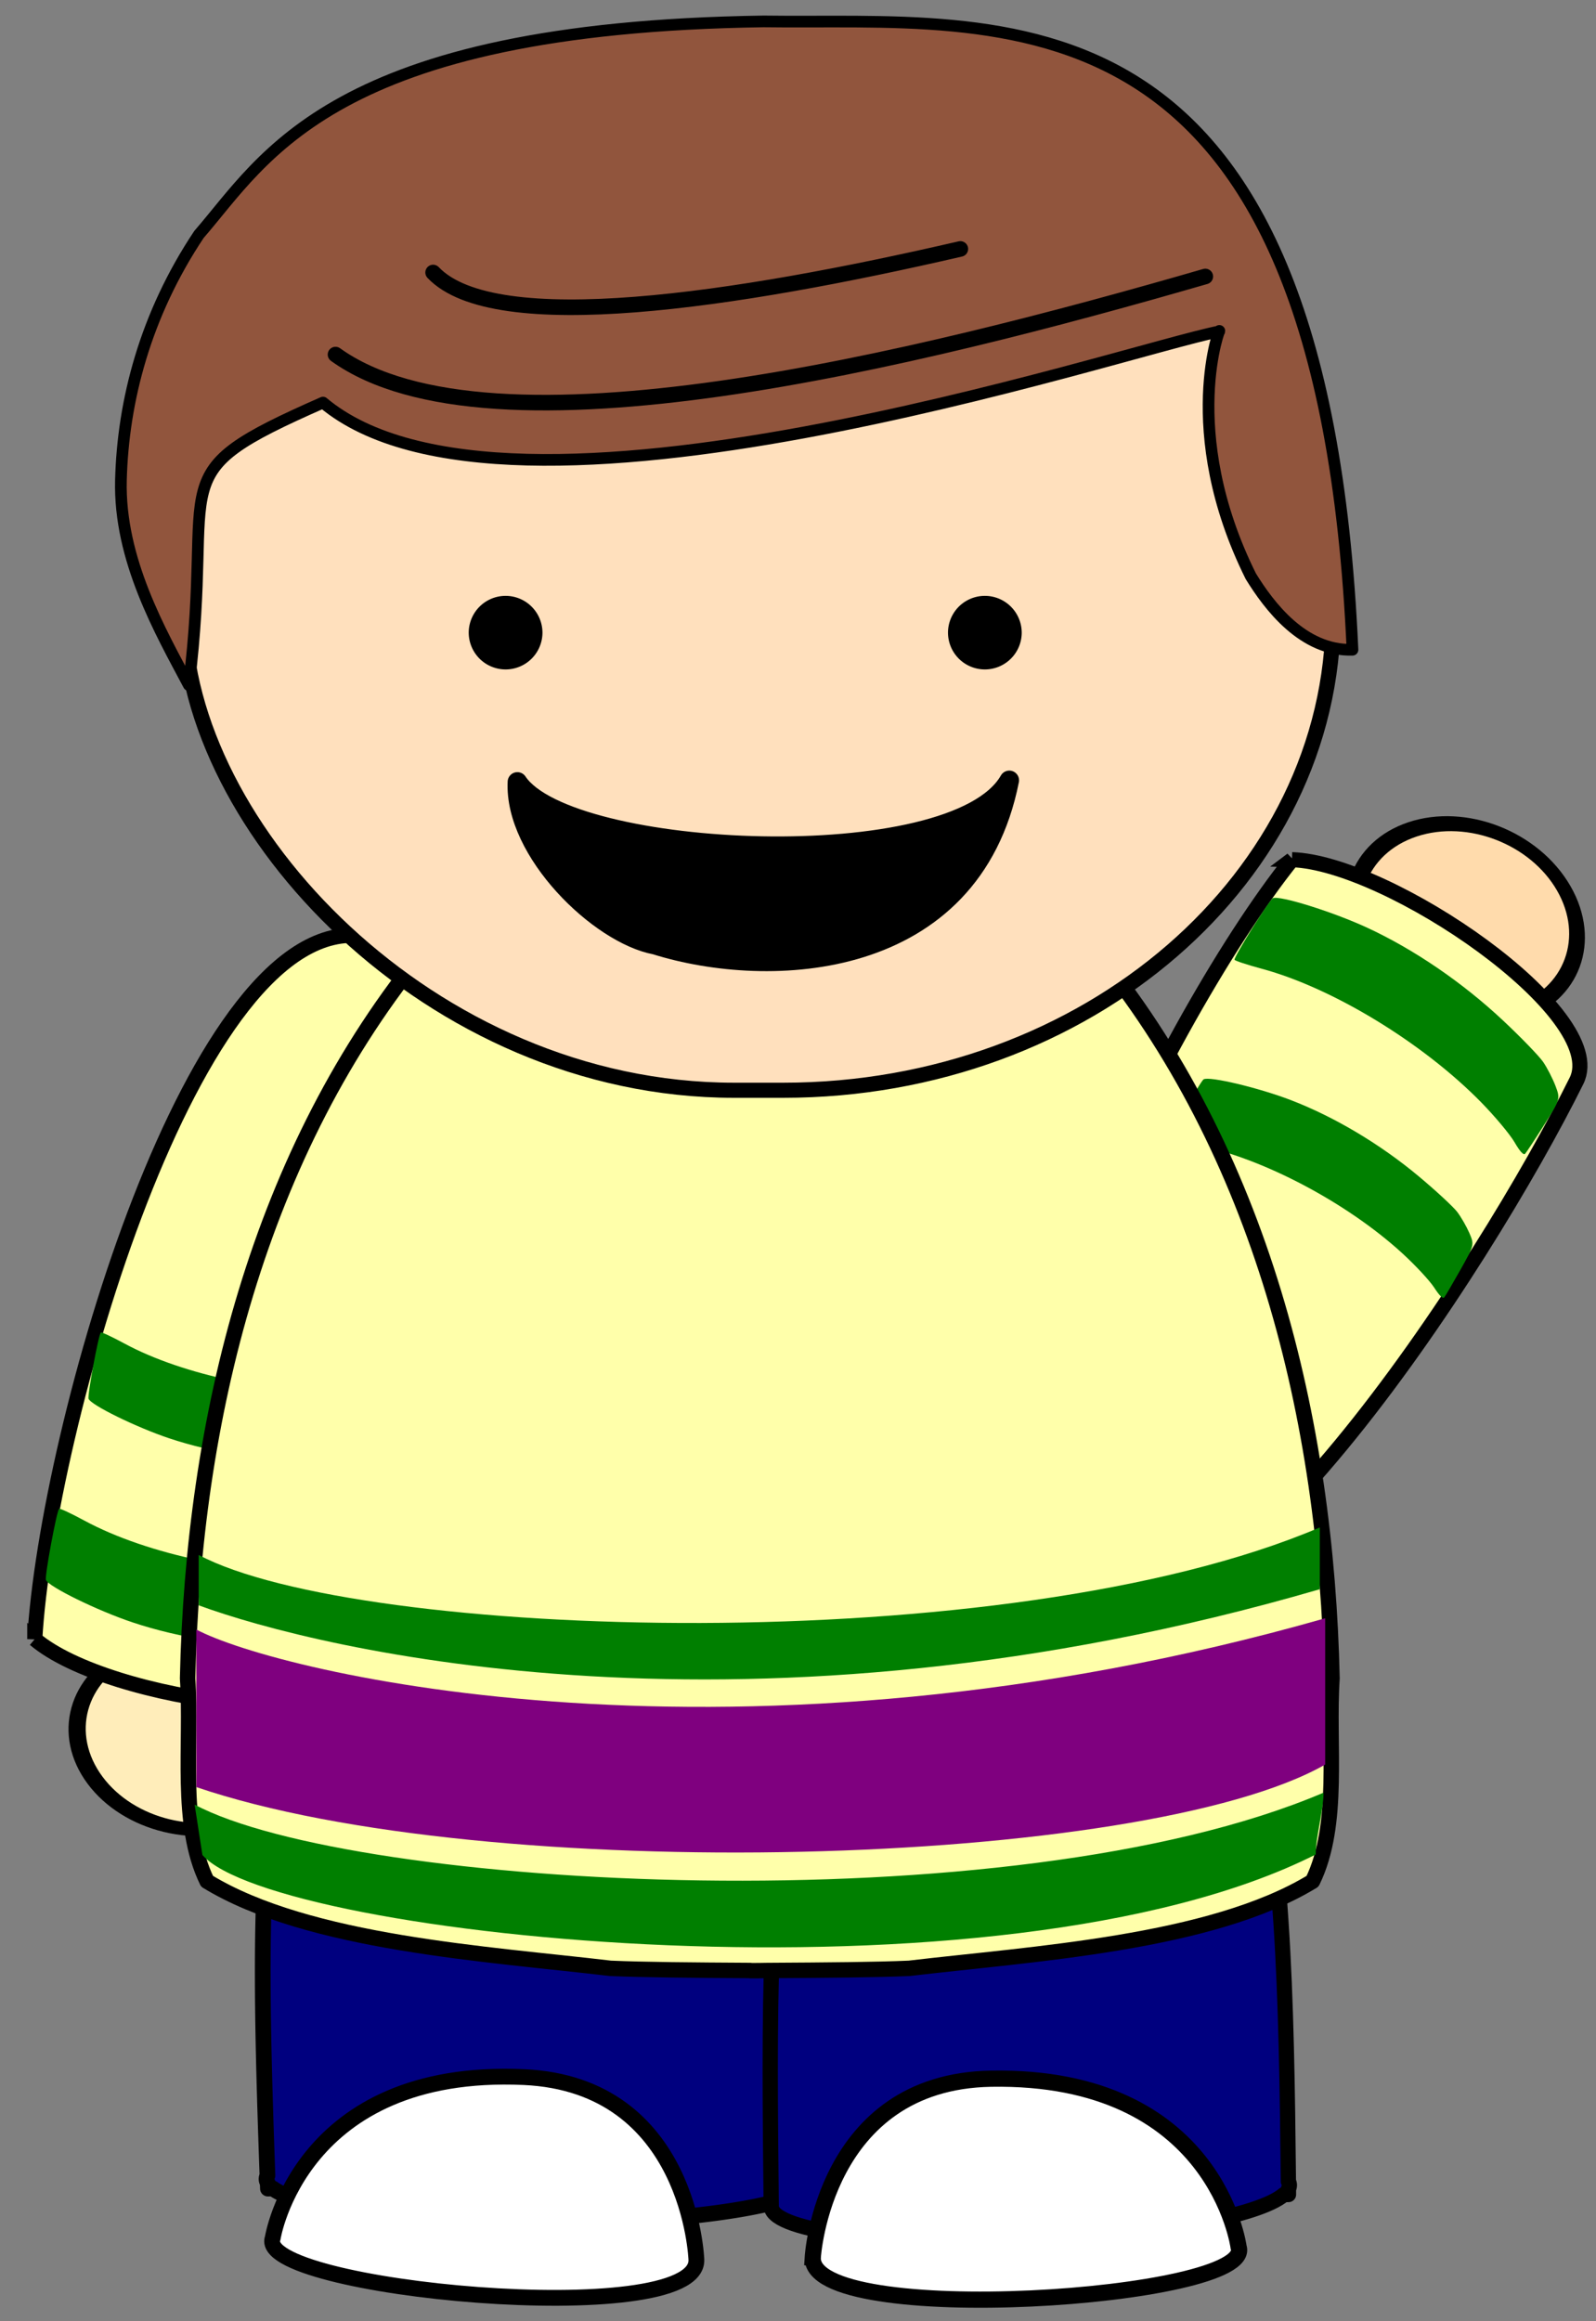
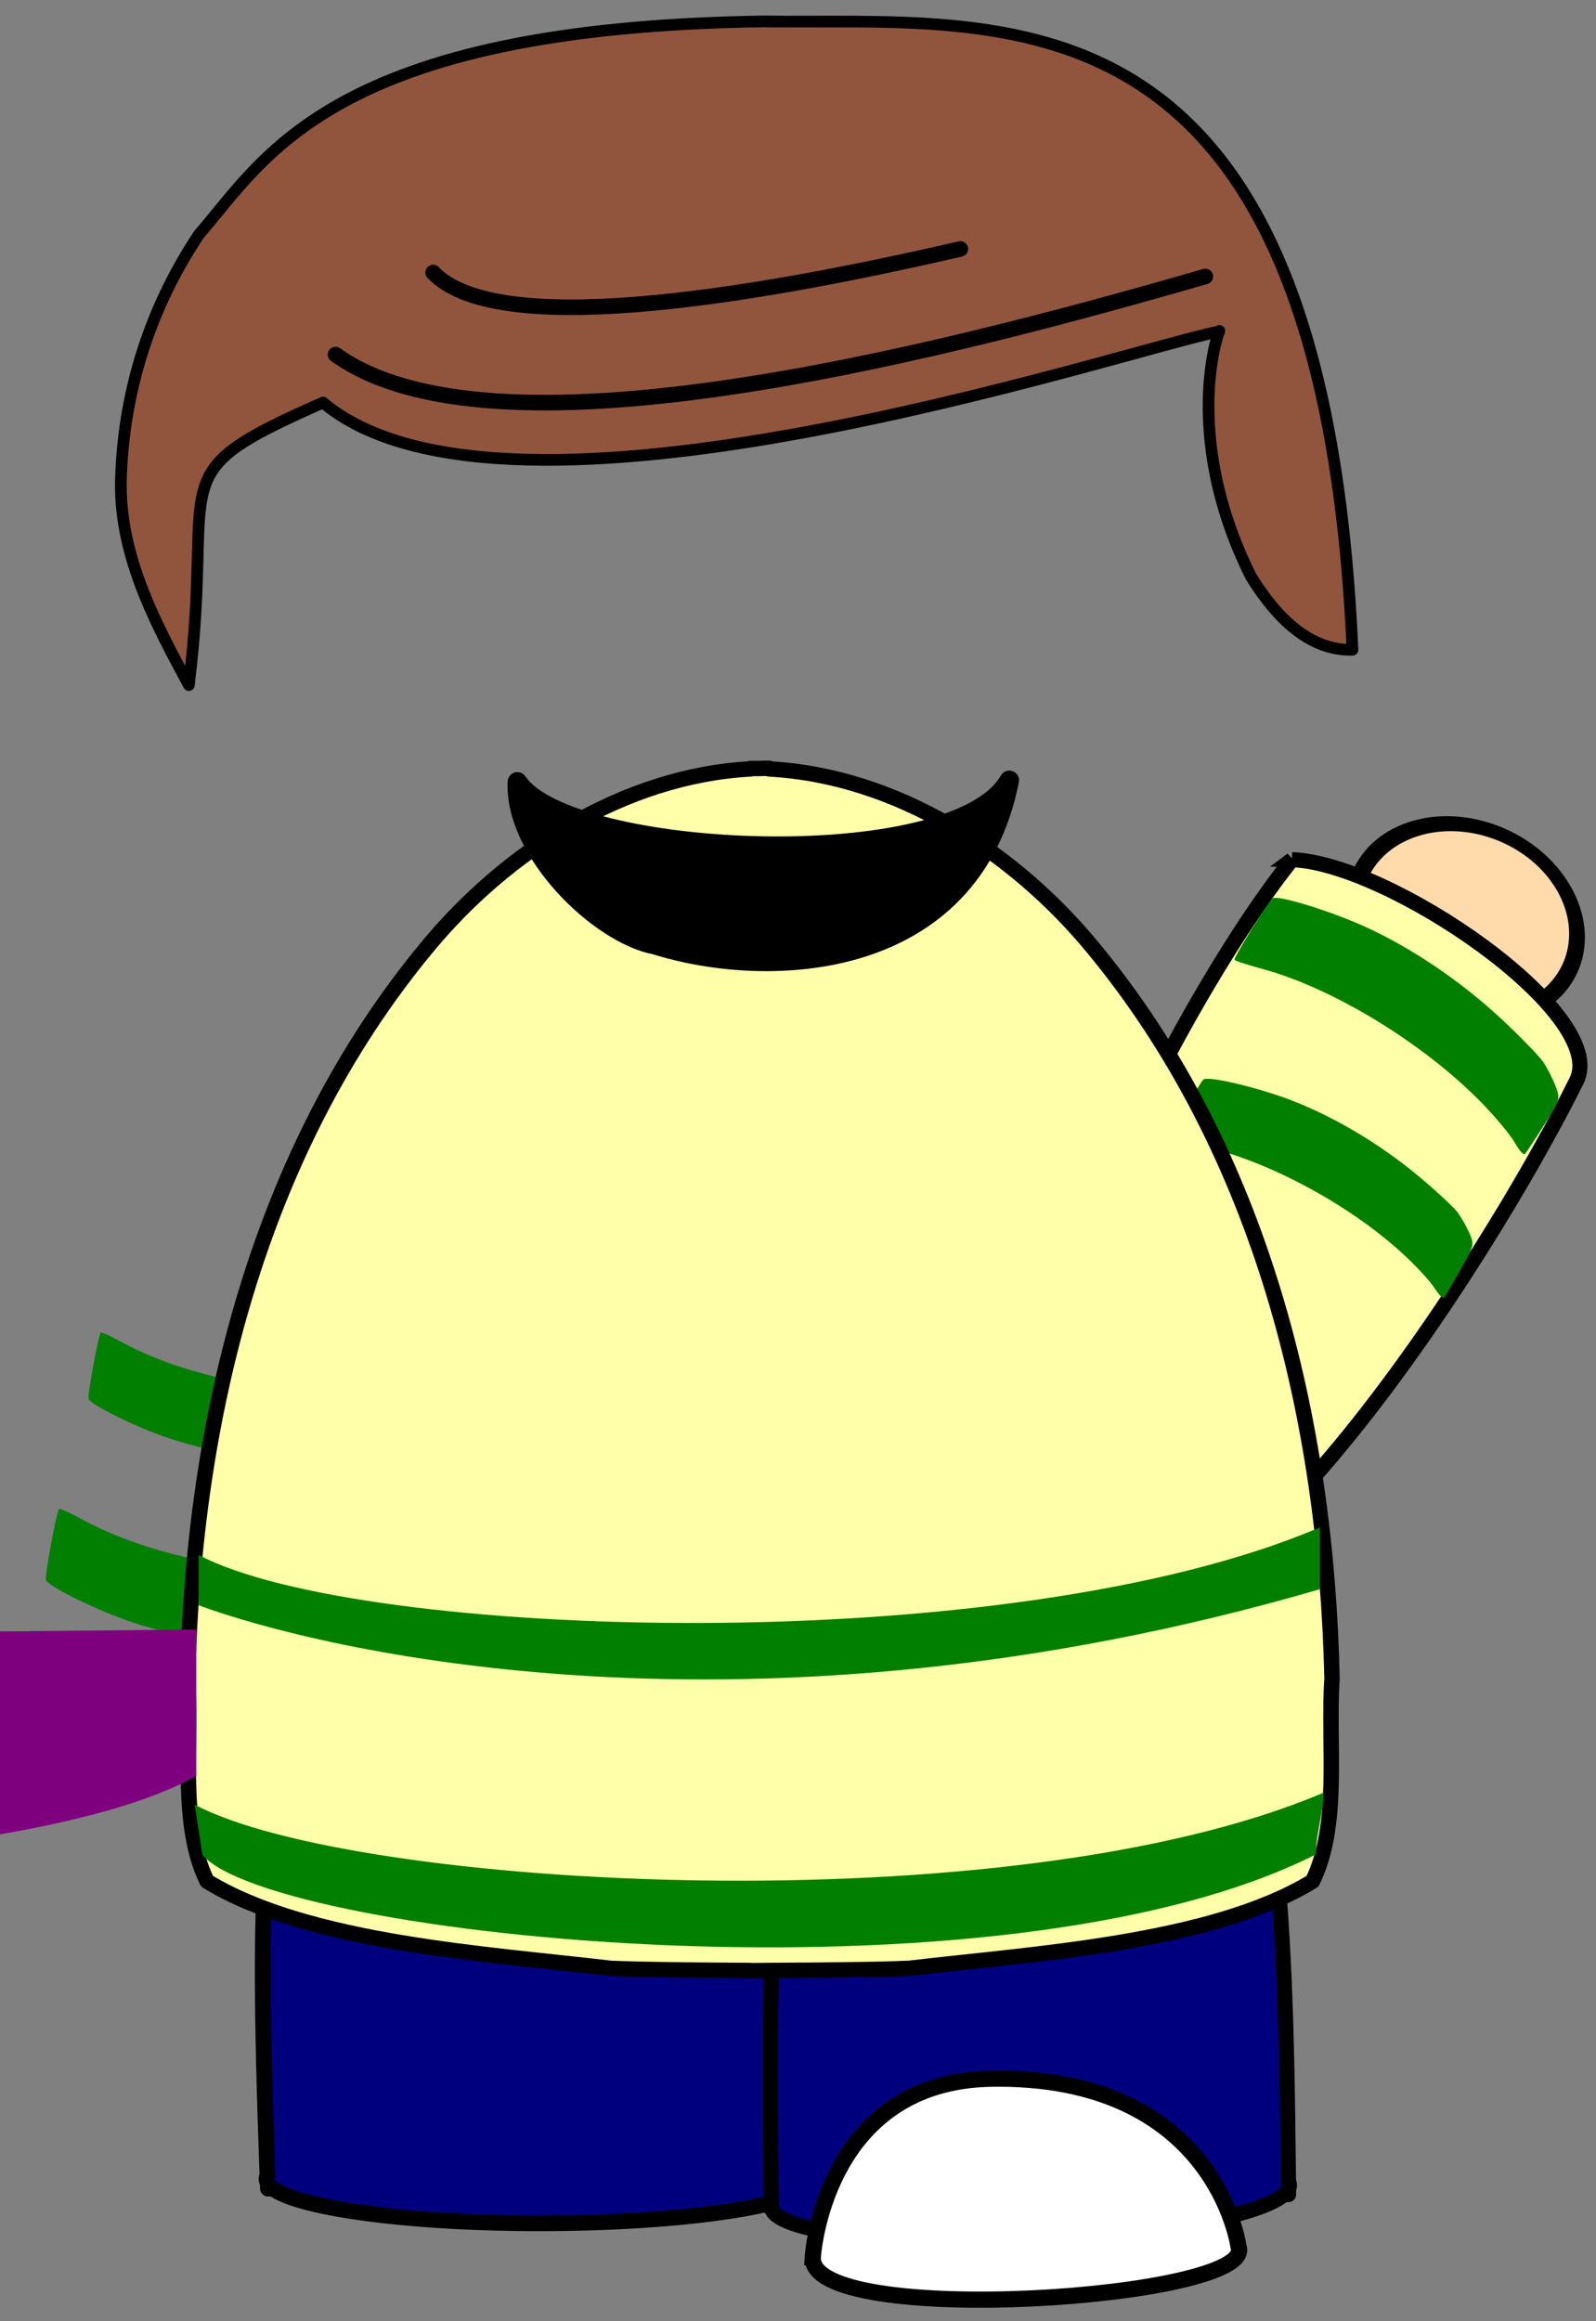
<svg xmlns="http://www.w3.org/2000/svg" width="205" height="298" viewBox="0 0 205 298">
  <rect x="0" y="0" width="205" height="298" fill="#808080" stroke="none" />
  <path d="M161.817 267.636l-.597-32.38M42.437 266.396l-.597-32.38" fill="none" stroke-width="1.941" stroke-linecap="round" stroke="#fff" stroke-linejoin="round" opacity=".893" />
  <path transform="matrix(-.093 .031 .057 .099 52.135 112.958)" d="M-1064 429.36c0 65.722-60.89 119-136 119s-136-53.278-136-119 60.89-119 136-119 136 53.278 136 119z" fill="#ffdbac" stroke-width="18.542" stroke-linecap="round" stroke="#000" fill-rule="evenodd" stroke-linejoin="round" />
  <path d="M165.95 110.373c-16.751 20.812-47.52 83.09-29.123 95.313 18.396 12.222 54.119-43.617 65.674-66.933 4.275-8.625-24.186-28.01-36.552-28.379h0z" fill="#ffa" stroke-width="1.941" stroke="#000" />
-   <path d="M-1064 429.36c0 65.722-60.889 119-136 119s-136-53.278-136-119 60.889-119 136-119 136 53.278 136 119z" transform="matrix(.058 .078 -.104 .048 138.837 295.836)" fill="#ffedba" stroke-width="18.542" stroke-linecap="round" stroke="#000" fill-rule="evenodd" stroke-linejoin="round" />
-   <path d="M4.466 210.446c1.525-26.672 20.451-93.508 42.295-90.243 21.843 3.266 10.911 68.646 3.852 93.693-2.611 9.265-36.724 4.566-46.147-3.451v.001z" fill="#ffa" stroke-width="1.941" stroke="#000" />
  <path d="M66.607 193.296c-34.569.605-33.916 38.706-32.255 86.01a1.024 1.024 0 00-.114.471c.003.166.06.338.15.5.01.241.021.473.029.714l.636-.016c3.465 2.579 17.69 4.505 34.672 4.472 19.281-.037 34.899-2.576 35.219-5.684h.014l-.002-.107v-.014l-.001-.015c-1.697-48.027-2.803-86.951-38.348-86.331h0z" fill="#00007f" stroke-width="2.018" stroke-linecap="round" stroke="#000" fill-rule="evenodd" stroke-linejoin="round" />
  <path d="M131.397 195.456c32.559-.811 33.6 37.281 34.093 84.609.078.153.124.306.128.466.004.166-.042.34-.119.506.001.241 0 .473.003.714l-.599.01c-3.15 2.718-16.453 5.224-32.436 5.887-18.147.752-32.956-1.145-33.392-4.237h-.013l-.003-.106-.001-.015v-.015c-.489-48.051-1.14-86.984 32.339-87.818v-.001z" fill="#00007f" stroke-width="1.959" stroke-linecap="round" stroke="#000" fill-rule="evenodd" stroke-linejoin="round" />
  <path d="M198.21 136.338c.514.748 1.222 2.132 1.58 3.064.639 1.68.624 1.738-1.462 5.038-1.167 1.842-2.258 3.498-2.43 3.684-.207.224-.658-.265-1.378-1.503-.591-1.006-2.5-3.285-4.239-5.065-7.47-7.635-19.09-14.722-28.209-17.18-1.924-.517-3.498-1.042-3.503-1.16-.03-.458 4.475-7.68 4.924-7.896.838-.4 7.67 1.732 12.095 3.775 6.007 2.774 12.27 7.044 17.478 11.93 2.317 2.17 4.628 4.564 5.143 5.312v.001zM44.49 210.98c.86-.2 2.275-.737 3.144-1.179 1.563-.799 1.59-.852 2.277-4.69.382-2.146.695-4.103.695-4.355 0-.305-.642-.253-1.972.168-1.084.337-3.945.715-6.357.842-10.355.536-23.305-2.146-31.424-6.532-1.712-.926-3.179-1.61-3.26-1.525-.324.315-1.871 8.677-1.693 9.14.333.862 6.607 3.934 11.106 5.438 6.109 2.04 13.386 3.155 20.317 3.103 3.082-.021 6.307-.21 7.166-.41h.001zM187.168 155.59c.5.653 1.2 1.877 1.563 2.71.65 1.5.639 1.554-1.142 4.721-.997 1.77-1.93 3.362-2.08 3.544-.18.219-.612-.2-1.318-1.29-.58-.884-2.413-2.852-4.073-4.371-7.128-6.521-18.028-12.265-26.464-13.922-1.78-.349-3.24-.726-3.25-.835-.044-.419 3.797-7.348 4.2-7.575.75-.423 7.08 1.086 11.207 2.67 5.602 2.153 11.495 5.663 16.447 9.806 2.204 1.841 4.41 3.888 4.91 4.541zM47.329 187.166c.8-.186 2.119-.686 2.93-1.098 1.455-.744 1.48-.794 2.12-4.37.356-2 .648-3.822.648-4.057 0-.285-.598-.236-1.837.156-1.01.314-3.676.667-5.923.784-9.648.5-21.713-1.999-29.277-6.085-1.595-.862-2.962-1.5-3.038-1.421-.302.294-1.743 8.085-1.577 8.516.31.803 6.155 3.665 10.347 5.066 5.692 1.901 12.472 2.94 18.929 2.891 2.871-.02 5.876-.196 6.677-.382z" fill="#007f00" fill-rule="evenodd" />
  <path d="M98.167 98.646c-.244 0-.488.021-.731.021h-1.059v.053c-16.317.889-31.431 10.636-41.561 22.941-21.712 26.2-29.99 60.708-30.722 93.82.57 8.493-1.096 18.688 2.5 26.052 13.064 7.978 36.102 9.313 51.806 11.177 4.168.186 10.788.237 17.977.277v.021c.755 0 1.472 0 2.216-.021h.218c7.187-.04 13.807-.091 17.975-.277 15.705-1.864 38.743-3.2 51.807-11.177 3.596-7.364 1.929-17.559 2.499-26.052-.731-33.113-9.011-67.62-30.722-93.82-10.129-12.305-25.244-22.052-41.559-22.94v-.075h-.644 0z" fill="#ffa" stroke-width="1.98" stroke-linecap="round" stroke="#000" fill-rule="evenodd" stroke-linejoin="round" />
  <path d="M104.397 289.796s1.375-22.54 22.885-22.916c28.934-.506 31.811 21.616 31.811 21.616 2.314 6.655-55.289 10.517-54.695 1.3h-.001z" fill="#fff" stroke-width="2.081" stroke="#000" />
-   <rect rx="70.635" ry="61.147" height="126.51" width="147.6" y="401.18" x="184.26" fill="#ffe0bd" stroke-width="1.941" stroke-linecap="round" stroke="#000" fill-rule="evenodd" stroke-linejoin="bevel" transform="translate(-160.613 -387.714)" />
-   <path d="M89.447 290.126s-.753-22.49-22.156-23.454c-28.792-1.296-32.261 20.661-32.261 20.661-2.486 6.565 54.755 11.989 54.417 2.793h0z" fill="#fff" stroke-width="2.03" stroke="#000" />
-   <path d="M69.677 81.142a4.736 4.736 0 11-9.471 0 4.736 4.736 0 019.47 0zM131.237 81.142a4.736 4.736 0 11-9.471 0 4.736 4.736 0 019.47 0z" fill-rule="evenodd" />
  <path d="M66.456 100.384c6.554 9.854 56.148 12.179 63.187-.199-4.875 24.571-30.788 25.73-45.457 21.121-7.265-1.36-18.167-12.006-17.73-20.922z" stroke-linecap="round" stroke-linejoin="round" stroke-width="2.5" stroke="#000" />
  <path d="M173.721 83.421C169.839-3.59 128.957 3.19 98.074 2.75c-55.505.786-64.01 17.56-72.514 27.346-6.884 10.31-9.768 21.369-10.027 31.553-.26 10.184 5.106 19.493 8.722 26.302 3.41-27.421-4.178-26.843 17.232-36.265 23.744 19.912 102.431-6.61 115.118-9.132.352-1.189-5.295 12.622 4.058 31.434 2.352 3.81 6.705 9.622 13.058 9.433z" stroke-linecap="round" stroke-linejoin="round" stroke-width="1.5" stroke="#000" fill="#91553d" />
  <path d="M25 231.692c20.333 10.822 104.667 15.644 145-1.533 0 2.311-1 5.622-1 7.933-40.333 20.356-133.667 10.711-143 .067l-1-6.467z" fill="#007f00" />
-   <path d="M25.212 209.209c10.333 5.519 69.668 20.037 145.002-1.444v18.783c-23.334 13.297-107.668 15.594-145.001 2.891v-20.23z" fill="#7f007f" />
+   <path d="M25.212 209.209v18.783c-23.334 13.297-107.668 15.594-145.001 2.891v-20.23z" fill="#7f007f" />
  <path d="M25.523 199.637c20.333 10.823 103.668 13.645 144.001-3.533v7.933c-73.334 21.356-128.668 7.712-144 2.067v-6.467z" fill="#007f00" />
  <path fill="none" stroke="#000" stroke-width="2" stroke-dasharray="null" stroke-linejoin="round" stroke-linecap="round" d="M154.818 35.495C117.911 46.171 63.002 59.846 43.095 45.522M123.354 31.96c-28.907 6.675-59.816 11.35-67.722 3.026" />
</svg>